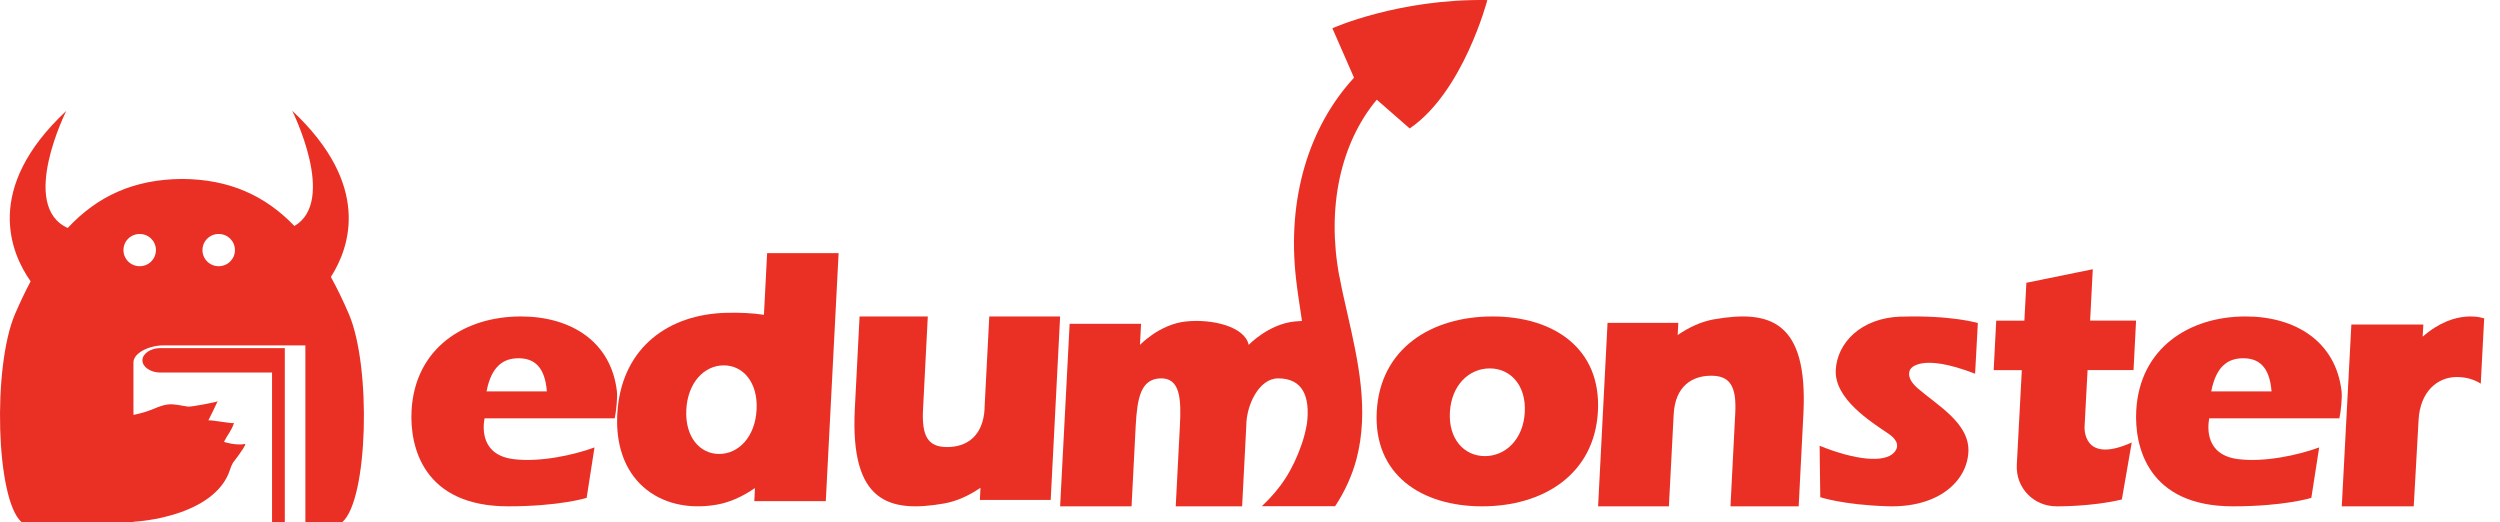
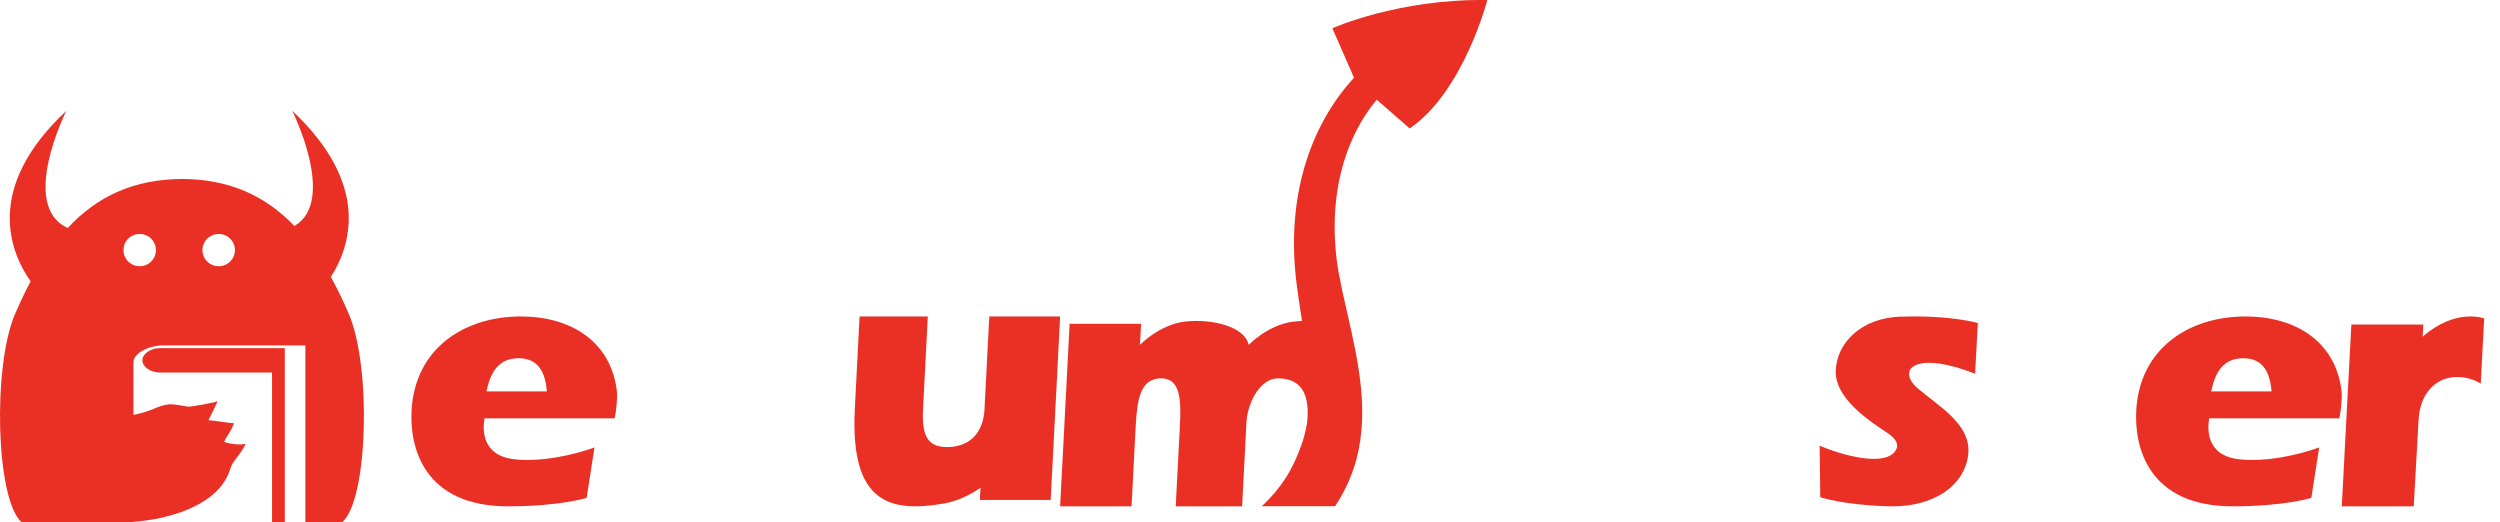
<svg xmlns="http://www.w3.org/2000/svg" width="158" height="33" viewBox="0 0 158 33" fill="none">
  <path d="M9 22.773C9 23.192 9.518 23.546 10.128 23.546H17.193V33H18V22H10.128C9.518 22 9 22.354 9 22.773Z" fill="#EA3024" />
  <path d="M20.909 17.506C22.137 15.592 23.461 11.682 18.468 7C18.468 7 21.318 12.7 18.607 14.284C16.755 12.349 14.474 11.324 11.499 11.31C8.461 11.331 6.152 12.398 4.28 14.408C1.18 13.01 4.19 7.007 4.19 7.007C-1.06 11.916 0.674 15.991 1.936 17.781C1.589 18.429 1.263 19.124 0.944 19.861C-0.477 23.2 -0.256 31.544 1.353 32.99H7.04C7.4 33.003 7.754 33.003 8.115 32.99H8.434V32.976C9.335 32.914 10.23 32.749 11.097 32.48C12.56 32.026 14.058 31.158 14.529 29.706C14.599 29.485 14.62 29.451 14.723 29.244C14.723 29.244 15.466 28.301 15.514 28.053C14.987 28.177 14.169 27.95 14.155 27.923C14.405 27.427 14.613 27.262 14.786 26.738C14.502 26.766 13.427 26.539 13.17 26.566C13.226 26.47 13.711 25.465 13.753 25.361C13.628 25.43 12.074 25.719 11.901 25.699C11.471 25.651 11.048 25.513 10.618 25.561C10.299 25.596 10.001 25.719 9.703 25.843C9.294 26.015 8.871 26.133 8.434 26.222V22.904C8.434 22.298 9.446 21.83 10.306 21.83H19.3V32.99H21.644C23.26 31.544 23.475 23.2 22.054 19.861C21.693 19.014 21.311 18.229 20.909 17.499V17.506ZM8.829 16.825C8.26 16.825 7.803 16.37 7.803 15.806C7.803 15.241 8.26 14.787 8.829 14.787C9.398 14.787 9.855 15.241 9.855 15.806C9.855 16.37 9.398 16.825 8.829 16.825ZM13.822 16.825C13.253 16.825 12.796 16.37 12.796 15.806C12.796 15.241 13.253 14.787 13.822 14.787C14.391 14.787 14.848 15.241 14.848 15.806C14.848 16.37 14.391 16.825 13.822 16.825Z" fill="#EA3024" />
-   <path d="M94.328 20C90.469 20 87.23 22.014 87.011 26C86.793 29.986 89.812 32 93.672 32C97.531 32 100.77 29.986 100.989 26C101.207 22.014 98.187 20 94.328 20ZM93.848 28.826C92.543 28.826 91.541 27.761 91.633 26.055C91.725 24.348 92.839 23.283 94.152 23.283C95.464 23.283 96.459 24.348 96.367 26.055C96.275 27.754 95.16 28.826 93.848 28.826Z" fill="#EA3024" />
-   <path d="M48.288 19.897C47.561 19.785 46.759 19.749 45.908 19.77C42.282 19.855 39.397 21.923 39.037 25.834C38.629 30.301 41.68 32.517 45.278 31.898C46.143 31.75 46.966 31.363 47.714 30.843L47.672 31.673H52.19L53 16H48.482L48.281 19.897H48.288ZM45.451 28.69C44.226 28.69 43.285 27.614 43.375 25.89C43.465 24.167 44.517 23.091 45.742 23.091C46.966 23.091 47.907 24.167 47.817 25.89C47.727 27.614 46.676 28.69 45.451 28.69Z" fill="#EA3024" />
  <path d="M62.229 25.809C62.133 27.615 61.05 28.254 59.857 28.254C58.664 28.254 58.246 27.587 58.335 25.885L58.637 20H54.325L54.023 25.878C53.735 31.742 56.176 32.43 59.672 31.819C60.487 31.673 61.262 31.311 61.968 30.825L61.927 31.596H66.404L67 20H62.523L62.222 25.809H62.229Z" fill="#EA3024" />
  <path d="M84.647 17.477C83.832 13.123 84.717 9.051 87.012 6.3L89.092 8.118C92.487 5.809 94 0.003 94 0.003C88.374 -0.087 84.206 1.786 84.206 1.786L85.574 4.911C82.712 8.021 81.33 12.549 81.91 17.629C82 18.431 82.132 19.254 82.256 20.09C82.263 20.152 82.276 20.221 82.284 20.284C82.132 20.291 81.979 20.304 81.814 20.318C80.154 20.491 78.917 21.797 78.917 21.797C78.682 20.657 76.65 20.139 74.942 20.318C73.284 20.491 72.046 21.797 72.046 21.797L72.115 20.463H67.601L67 32H71.514L71.776 26.919C71.873 25.122 72.108 23.968 73.318 23.913C74.597 23.857 74.659 25.226 74.569 26.919L74.306 32H78.502L78.765 26.919C78.765 25.592 79.574 23.913 80.777 23.913C82.311 23.913 82.809 25.026 82.602 26.754C82.526 27.196 82.422 27.625 82.276 28.046C81.71 29.691 80.956 30.859 79.747 31.993H84.378C84.979 31.088 85.442 30.085 85.726 29.028C86.542 25.938 85.837 22.82 85.153 19.807C84.973 19.019 84.793 18.238 84.655 17.477H84.647Z" fill="#EA3024" />
-   <path d="M108.324 20.181C107.509 20.327 106.735 20.689 106.029 21.175L106.071 20.404H101.597L101 32H105.474L105.776 26.192C105.872 24.385 106.955 23.746 108.147 23.746C109.339 23.746 109.756 24.413 109.668 26.115L109.366 32H113.676L113.977 26.122C114.265 20.258 111.826 19.57 108.332 20.181H108.324Z" fill="#EA3024" />
  <path d="M153.112 21.273L153.155 20.509H148.606L148 32H152.548L152.855 26.533C152.953 24.743 154.053 23.828 155.265 23.828C155.801 23.828 156.345 23.959 156.784 24.248L157 20.124C157 20.124 155.202 19.442 153.112 21.28V21.273Z" fill="#EA3024" />
  <path d="M32.918 20C29.362 20 26.231 21.993 26.011 25.939C25.884 28.243 26.755 32 32.118 32C35.376 32 37.076 31.466 37.076 31.466L37.572 28.277C36.255 28.764 34.122 29.223 32.472 29.02C30.389 28.77 30.51 27.047 30.623 26.439H38.847C38.946 26.014 39.031 25.115 38.989 24.736C38.627 21.595 36.092 20 32.918 20ZM30.75 24.736C31.062 23.101 31.855 22.642 32.769 22.642C33.683 22.642 34.434 23.095 34.562 24.736H30.75Z" fill="#EA3024" />
  <path d="M141.918 20C138.362 20 135.231 21.993 135.011 25.939C134.884 28.243 135.755 32 141.118 32C144.376 32 146.076 31.466 146.076 31.466L146.572 28.277C145.255 28.764 143.123 29.223 141.472 29.02C139.389 28.77 139.509 27.047 139.623 26.439H147.848C147.947 26.014 148.031 25.115 147.989 24.736C147.628 21.595 145.091 20 141.918 20ZM139.751 24.736C140.062 23.101 140.855 22.642 141.769 22.642C142.683 22.642 143.434 23.095 143.562 24.736H139.751Z" fill="#EA3024" />
  <path d="M120.162 20.007C117.561 20.089 116.111 21.707 116.02 23.373C115.922 25.202 118.206 26.636 119.358 27.415C119.712 27.653 120.162 28.097 119.705 28.602C119.101 29.265 117.255 29.087 115 28.172L115.041 31.422C115.041 31.422 116.457 31.907 119.296 31.996C122.515 32.098 124.305 30.412 124.402 28.575C124.5 26.745 122.425 25.612 121.19 24.533C120.351 23.796 120.746 23.325 120.746 23.325C120.746 23.325 121.322 22.26 124.826 23.619L125 20.416C125 20.416 123.328 19.911 120.162 20.014V20.007Z" fill="#EA3024" />
-   <path d="M132.272 17.014L128.067 17.872L127.941 20.267H126.161L126 23.393H127.779L127.462 29.368C127.385 30.82 128.51 32 129.973 32C129.973 32 132.188 32.028 134.101 31.567L134.726 27.965C131.569 29.389 131.745 26.953 131.745 26.953L131.935 23.387H134.839L135 20.26H132.096L132.265 17L132.272 17.014Z" fill="#EA3024" />
</svg>